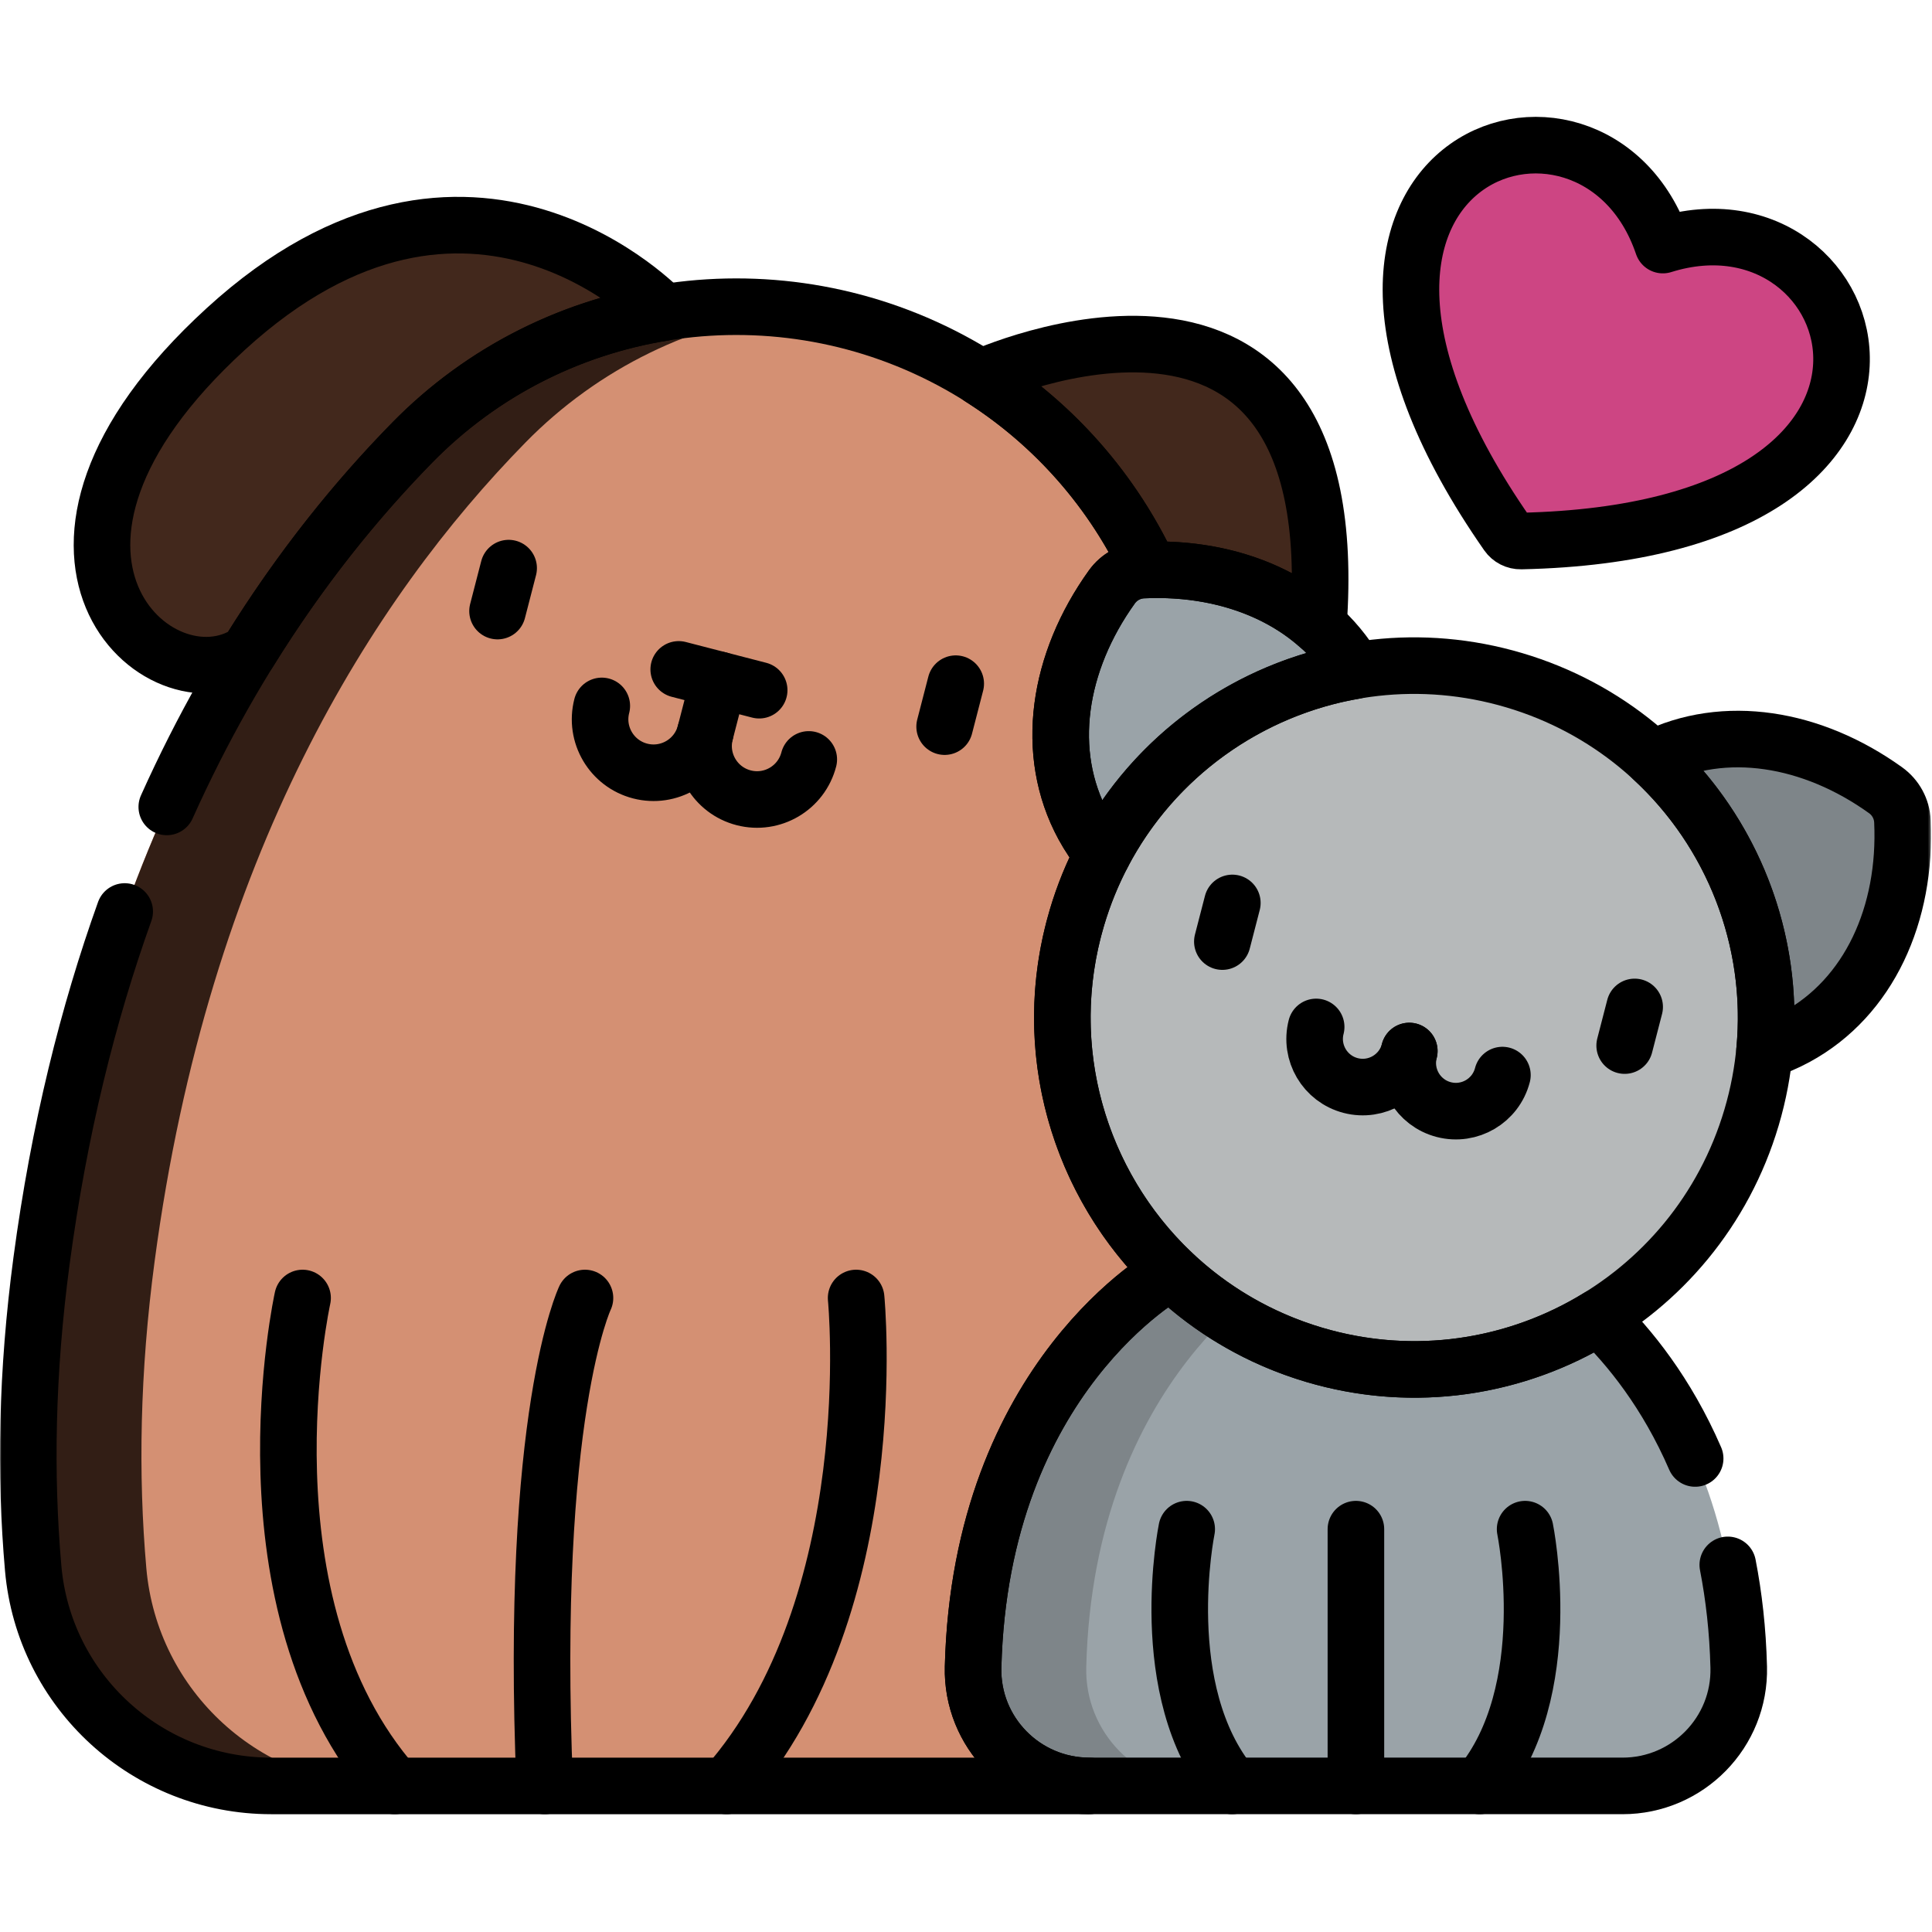
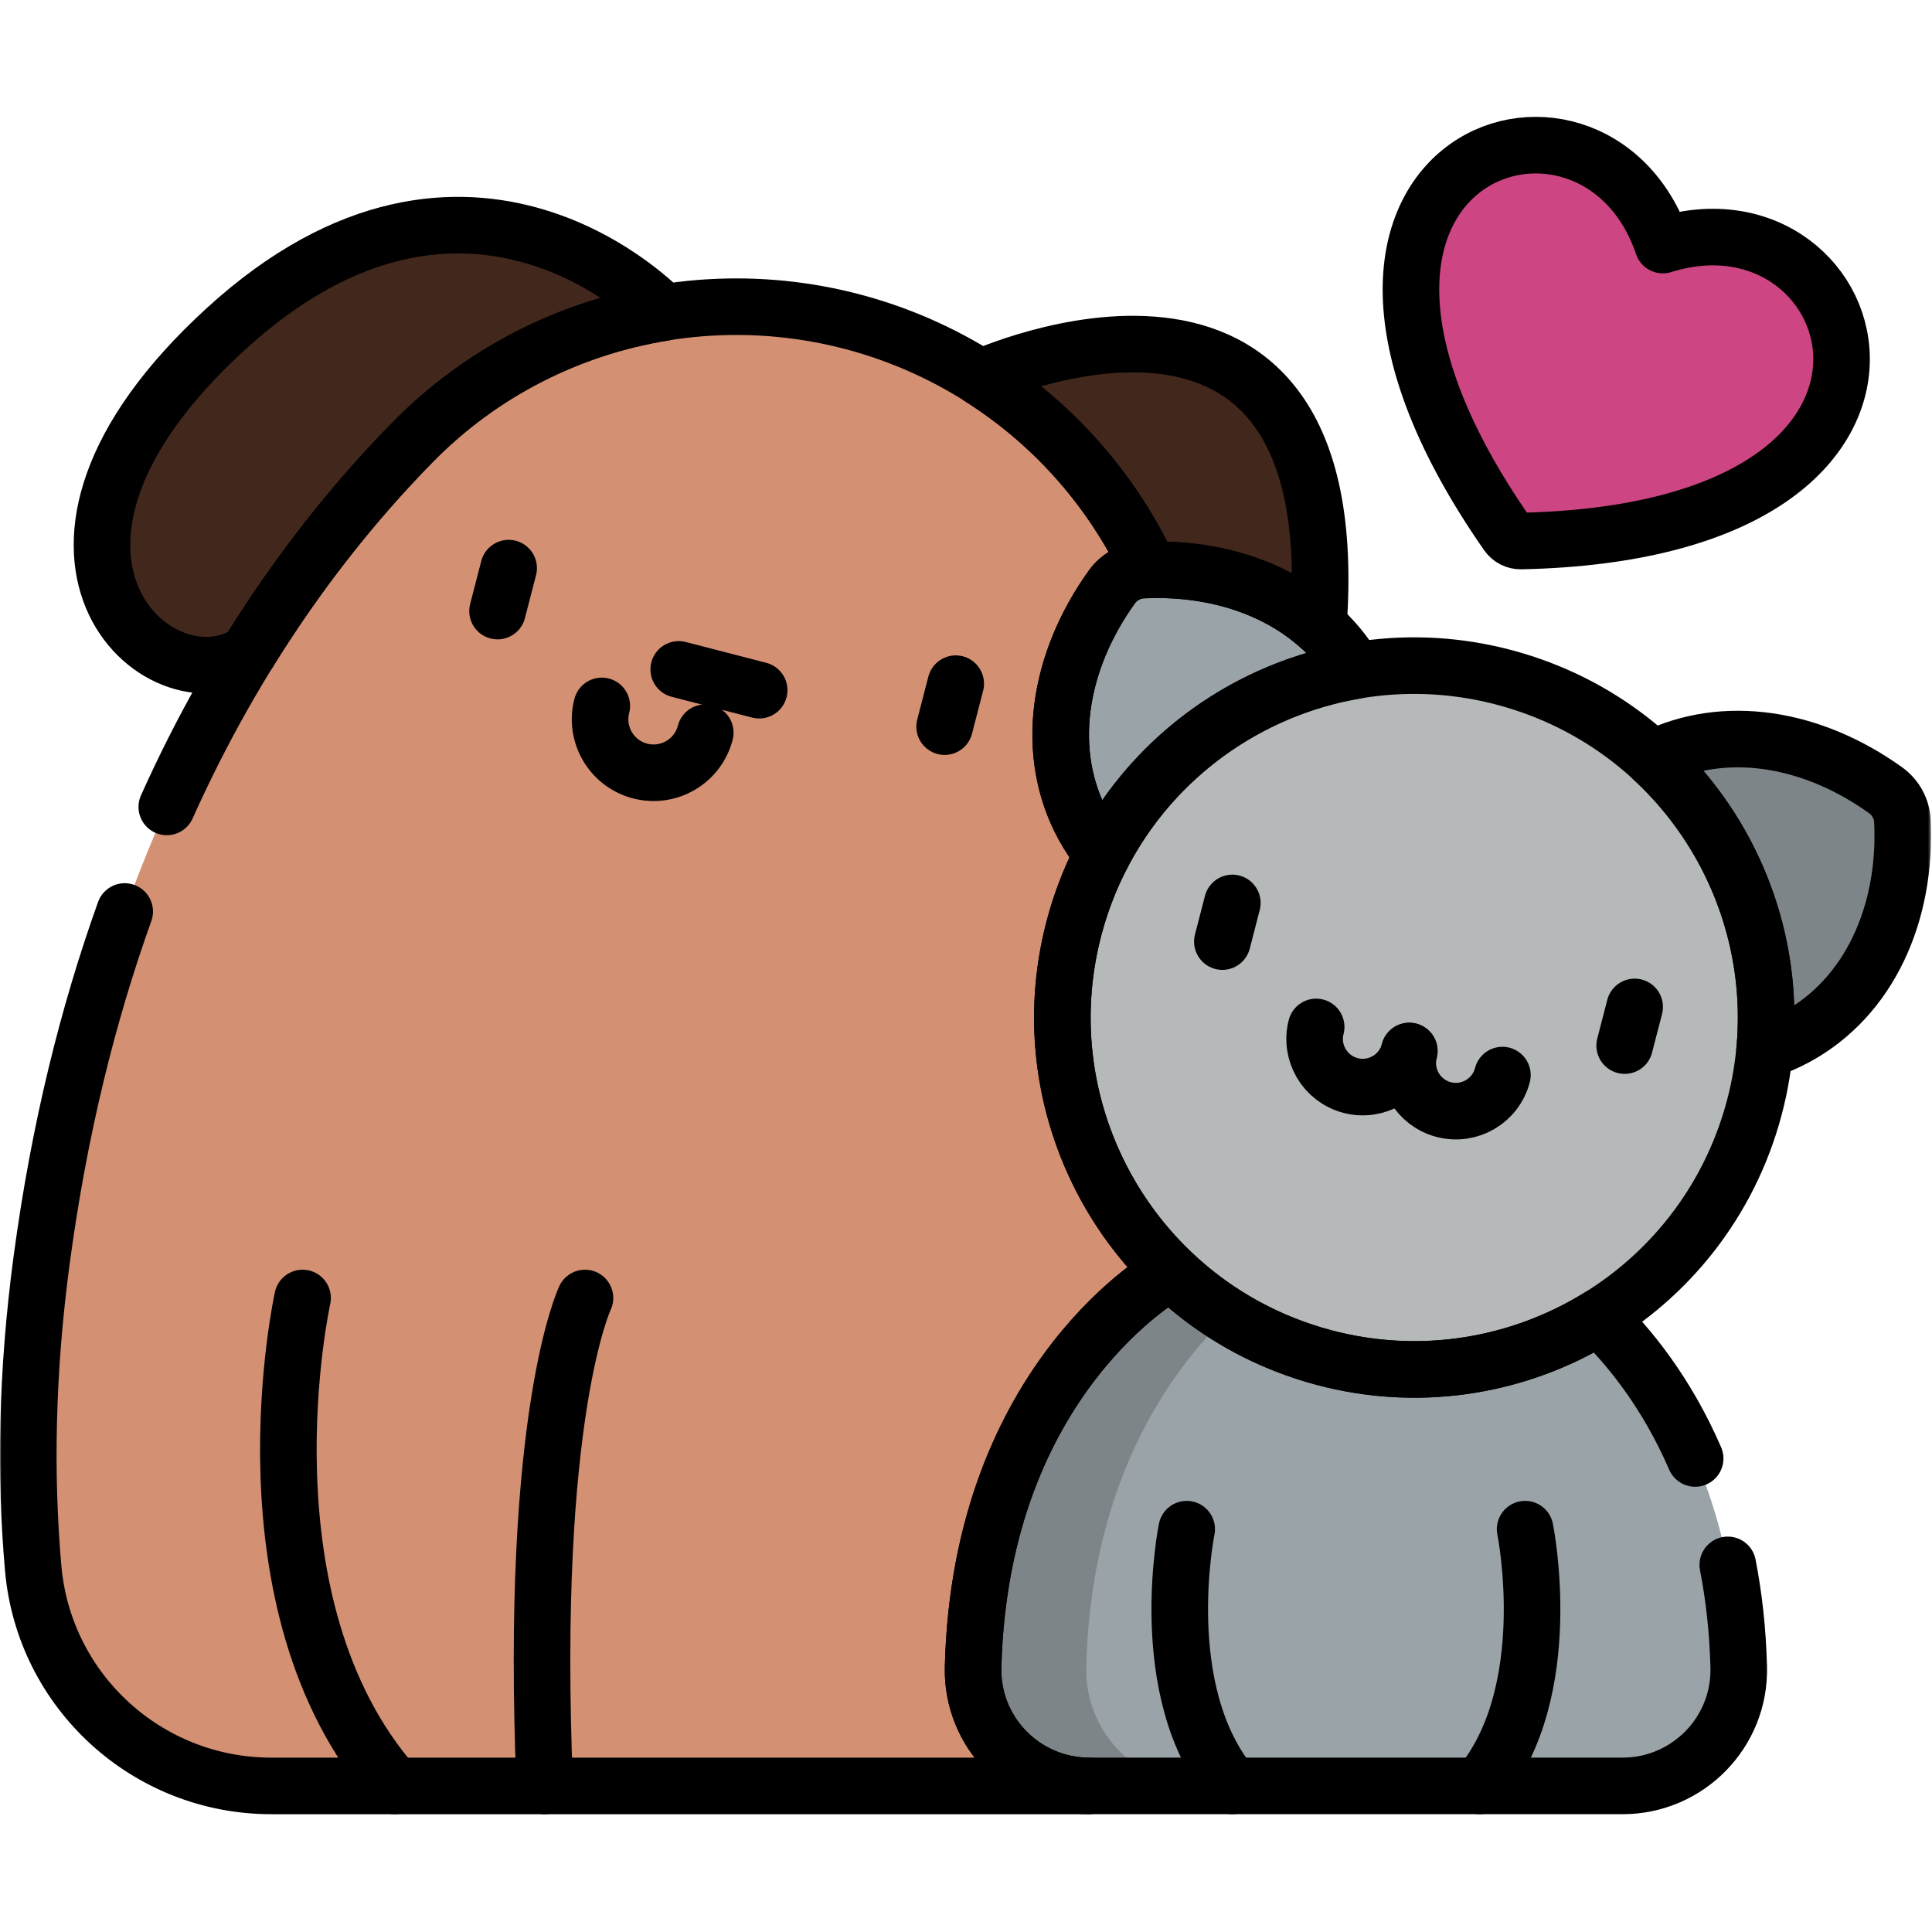
<svg xmlns="http://www.w3.org/2000/svg" width="683" height="683" viewBox="0 0 683 683" fill="none">
  <g clip-path="url(#clip0_215_16)">
    <mask id="mask0_215_16" style="mask-type:luminance" maskUnits="userSpaceOnUse" x="0" y="0" width="683" height="683">
      <path d="M0 0H682.667V682.667H0V0Z" fill="white" />
    </mask>
    <g mask="url(#mask0_215_16)">
-       <path d="M346.694 133.517C346.694 133.517 476.795 74.069 466.069 221.18L400.529 247.366L346.694 133.517Z" fill="#42281C" />
+       <path d="M346.694 133.517C346.694 133.517 476.795 74.069 466.069 221.18L400.529 247.366L346.694 133.517" fill="#42281C" />
      <path d="M234.626 110.482C234.626 110.482 166.3 37.247 79.833 116.302C-6.632 195.356 56.321 251.819 87.841 230.69L234.626 110.482Z" fill="#42281C" />
      <path d="M426.321 366.96L421.317 261.866C418.672 206.292 387.528 156.018 338.948 128.898C275.683 93.582 196.469 104.7 145.755 156.445C91.808 211.489 33.827 302.16 14.675 445.801C9.423 485.186 8.829 521.33 11.732 554.393C15.556 597.973 52.141 631.357 95.889 631.357H385.088L394.317 540.589L435.58 494.32L426.321 366.96Z" fill="#D49073" />
-       <path d="M51.732 554.393C48.829 521.331 49.424 485.185 54.674 445.801C73.826 302.16 131.809 211.489 185.756 156.445C211.777 129.893 245.306 114.071 280.329 109.697C231.697 103.619 181.606 119.865 145.756 156.445C91.809 211.489 33.826 302.16 14.674 445.801C9.424 485.185 8.829 521.331 11.732 554.393C15.556 597.973 52.142 631.356 95.889 631.356H135.889C92.142 631.356 55.556 597.973 51.732 554.393Z" fill="#321E15" />
      <path d="M480.35 239.102C466.322 213.254 436.743 200.016 404.041 201.531C399.655 201.735 395.634 203.916 393.074 207.482C373.981 234.075 368.958 266.091 382.985 291.939C397.981 319.572 430.749 332.794 466.106 328.986C488.57 301.415 495.345 266.735 480.35 239.102Z" fill="#9AA3A8" />
      <path d="M672.549 290.335C672.347 285.949 670.164 281.928 666.599 279.368C640.005 260.275 607.989 255.252 582.141 269.279C554.509 284.275 541.288 317.043 545.095 352.403C572.665 374.864 607.347 381.64 634.979 366.644C660.827 352.617 674.065 323.037 672.549 290.335Z" fill="#7E8589" />
      <path d="M614.672 589.358C612.072 486.35 545.074 449.821 545.074 449.821H413.606C413.606 449.821 346.61 486.35 344.009 589.358C343.428 612.396 362.042 631.356 385.089 631.356H573.591C596.638 631.356 615.254 612.396 614.672 589.358Z" fill="#9AA3A8" />
      <path d="M384.009 589.358C386.61 486.35 453.606 449.821 453.606 449.821H413.606C413.606 449.821 346.61 486.35 344.009 589.358C343.428 612.396 362.042 631.356 385.089 631.356H425.089C402.042 631.356 383.428 612.396 384.009 589.358Z" fill="#7E8589" />
      <path d="M619.204 395.066C599.68 460.922 530.467 498.482 464.612 478.958C398.756 459.434 361.196 390.222 380.72 324.366C400.243 258.51 469.455 220.95 535.312 240.474C601.168 259.997 638.728 329.21 619.204 395.066Z" fill="#B6B9BA" />
      <path d="M587.845 86.637C563.251 14.055 440.185 55.834 532.895 188.825C533.985 190.387 535.79 191.306 537.695 191.265C699.774 187.751 660.97 63.715 587.845 86.637Z" fill="#CD4583" />
      <path d="M419.522 540.589C419.522 540.589 407.787 597.966 435.581 631.355" stroke="black" stroke-width="20" stroke-miterlimit="10" stroke-linecap="round" stroke-linejoin="round" />
      <path d="M539.158 540.589C539.158 540.589 550.894 597.966 523.101 631.355" stroke="black" stroke-width="20" stroke-miterlimit="10" stroke-linecap="round" stroke-linejoin="round" />
-       <path d="M479.341 540.589V631.355" stroke="black" stroke-width="20" stroke-miterlimit="10" stroke-linecap="round" stroke-linejoin="round" />
      <path d="M206.801 458.867C206.801 458.867 187.106 499.933 192.577 631.357" stroke="black" stroke-width="20" stroke-miterlimit="10" stroke-linecap="round" stroke-linejoin="round" />
-       <path d="M302.656 458.867C302.656 458.867 313.316 566.983 256.831 631.357" stroke="black" stroke-width="20" stroke-miterlimit="10" stroke-linecap="round" stroke-linejoin="round" />
      <path d="M106.969 458.867C106.969 458.867 83.055 566.983 139.542 631.357" stroke="black" stroke-width="20" stroke-miterlimit="10" stroke-linecap="round" stroke-linejoin="round" />
      <path d="M587.845 86.637C563.251 14.055 440.185 55.834 532.895 188.825C533.985 190.387 535.79 191.306 537.697 191.265C699.774 187.751 660.971 63.715 587.845 86.637Z" stroke="black" stroke-width="20" stroke-miterlimit="10" stroke-linecap="round" stroke-linejoin="round" />
      <path d="M599.272 515.598C589.226 492.403 576.038 476.147 565.184 465.608C536.132 483.488 499.892 489.418 464.612 478.959C445.061 473.163 428.004 462.987 414.193 449.82H413.608C413.608 449.82 346.61 486.35 344.01 589.358C343.428 612.396 362.044 631.355 385.089 631.355H573.592C596.637 631.355 615.253 612.396 614.672 589.358C614.341 576.247 612.954 564.234 610.806 553.215" stroke="black" stroke-width="20" stroke-miterlimit="10" stroke-linecap="round" stroke-linejoin="round" />
      <path d="M672.549 290.335C672.346 285.949 670.164 281.928 666.598 279.368C640.712 260.783 609.692 255.536 584.22 268.207C612.336 294.133 627.54 332.248 623.797 371.417C627.624 370.187 631.361 368.607 634.978 366.644C660.826 352.617 674.065 323.037 672.549 290.335Z" stroke="black" stroke-width="20" stroke-miterlimit="10" stroke-linecap="round" stroke-linejoin="round" />
      <path d="M389.759 302.035C407.967 267.153 441.488 243.485 479.192 237.07C464.74 212.565 435.874 200.057 404.04 201.531C399.655 201.734 395.634 203.917 393.074 207.482C373.98 234.075 368.958 266.091 382.984 291.939C384.948 295.555 387.222 298.918 389.759 302.035Z" stroke="black" stroke-width="20" stroke-miterlimit="10" stroke-linecap="round" stroke-linejoin="round" />
      <path d="M619.204 395.066C599.68 460.922 530.467 498.482 464.612 478.958C398.756 459.434 361.196 390.222 380.72 324.366C400.243 258.51 469.456 220.95 535.312 240.474C601.168 259.997 638.728 329.21 619.204 395.066Z" stroke="black" stroke-width="20" stroke-miterlimit="10" stroke-linecap="round" stroke-linejoin="round" />
      <path d="M406.695 201.44C429.674 200.935 450.922 207.771 466.06 221.183L466.07 221.18C476.795 74.07 346.694 133.518 346.694 133.518L346.715 133.56C372.983 150.227 393.542 173.908 406.393 201.455L406.695 201.44Z" stroke="black" stroke-width="20" stroke-miterlimit="10" stroke-linecap="round" stroke-linejoin="round" />
      <path d="M87.841 230.69L87.842 230.689C106.332 200.77 126.306 176.29 145.756 156.445C170.349 131.352 201.649 115.844 234.578 110.521L234.626 110.482C234.626 110.482 166.3 37.248 79.833 116.302C-6.632 195.357 56.319 251.818 87.841 230.69Z" stroke="black" stroke-width="20" stroke-miterlimit="10" stroke-linecap="round" stroke-linejoin="round" />
      <path d="M44.082 322.233C31.174 358.253 20.883 399.24 14.674 445.801C9.423 485.187 8.83 521.331 11.731 554.393C15.555 597.973 52.142 631.357 95.888 631.357H385.09V631.356C362.044 631.356 343.428 612.396 344.01 589.359C346.61 486.351 413.608 449.82 413.608 449.82H414.194C381.486 418.636 366.992 370.671 380.72 324.367C383.052 316.5 386.099 309.044 389.759 302.036C387.22 298.919 384.947 295.555 382.984 291.939C368.958 266.092 373.98 234.076 393.074 207.483C395.634 203.917 399.655 201.735 404.04 201.532C404.827 201.495 405.61 201.475 406.392 201.455C392.298 171.243 368.955 145.651 338.947 128.899C275.682 93.583 196.47 104.699 145.755 156.445C115.586 187.229 84.156 229.16 58.96 285.261" stroke="black" stroke-width="20" stroke-miterlimit="10" stroke-linecap="round" stroke-linejoin="round" />
      <path d="M179.814 200.84L175.89 216.025" stroke="black" stroke-width="20" stroke-miterlimit="10" stroke-linecap="round" stroke-linejoin="round" />
      <path d="M337.868 241.693L333.944 256.879" stroke="black" stroke-width="20" stroke-miterlimit="10" stroke-linecap="round" stroke-linejoin="round" />
      <path d="M249.331 259.012C246.72 269.115 236.413 275.188 226.309 272.576C216.207 269.965 210.133 259.657 212.745 249.555" stroke="black" stroke-width="20" stroke-miterlimit="10" stroke-linecap="round" />
-       <path d="M285.918 268.468C283.306 278.572 272.999 284.645 262.895 282.033C252.792 279.422 246.72 269.114 249.331 259.012L254.163 240.321" stroke="black" stroke-width="20" stroke-miterlimit="10" stroke-linecap="round" />
      <path d="M239.941 236.645L268.384 243.997" stroke="black" stroke-width="20" stroke-miterlimit="10" stroke-linecap="round" />
      <path d="M435.658 319.205L432.126 332.87" stroke="black" stroke-width="20" stroke-miterlimit="10" stroke-linecap="round" stroke-linejoin="round" />
      <path d="M577.884 355.968L574.352 369.633" stroke="black" stroke-width="20" stroke-miterlimit="10" stroke-linecap="round" stroke-linejoin="round" />
      <path d="M498.214 371.551C495.863 380.642 486.588 386.107 477.498 383.758C468.407 381.408 462.942 372.134 465.291 363.042" stroke="black" stroke-width="20" stroke-miterlimit="10" stroke-linecap="round" />
      <path d="M531.135 380.061C528.785 389.152 519.51 394.617 510.419 392.267C501.329 389.917 495.863 380.643 498.214 371.551" stroke="black" stroke-width="20" stroke-miterlimit="10" stroke-linecap="round" />
    </g>
  </g>
  <defs>
    <clipPath id="clip0_215_16">
      <rect width="682.667" height="682.667" fill="white" />
    </clipPath>
  </defs>
</svg>